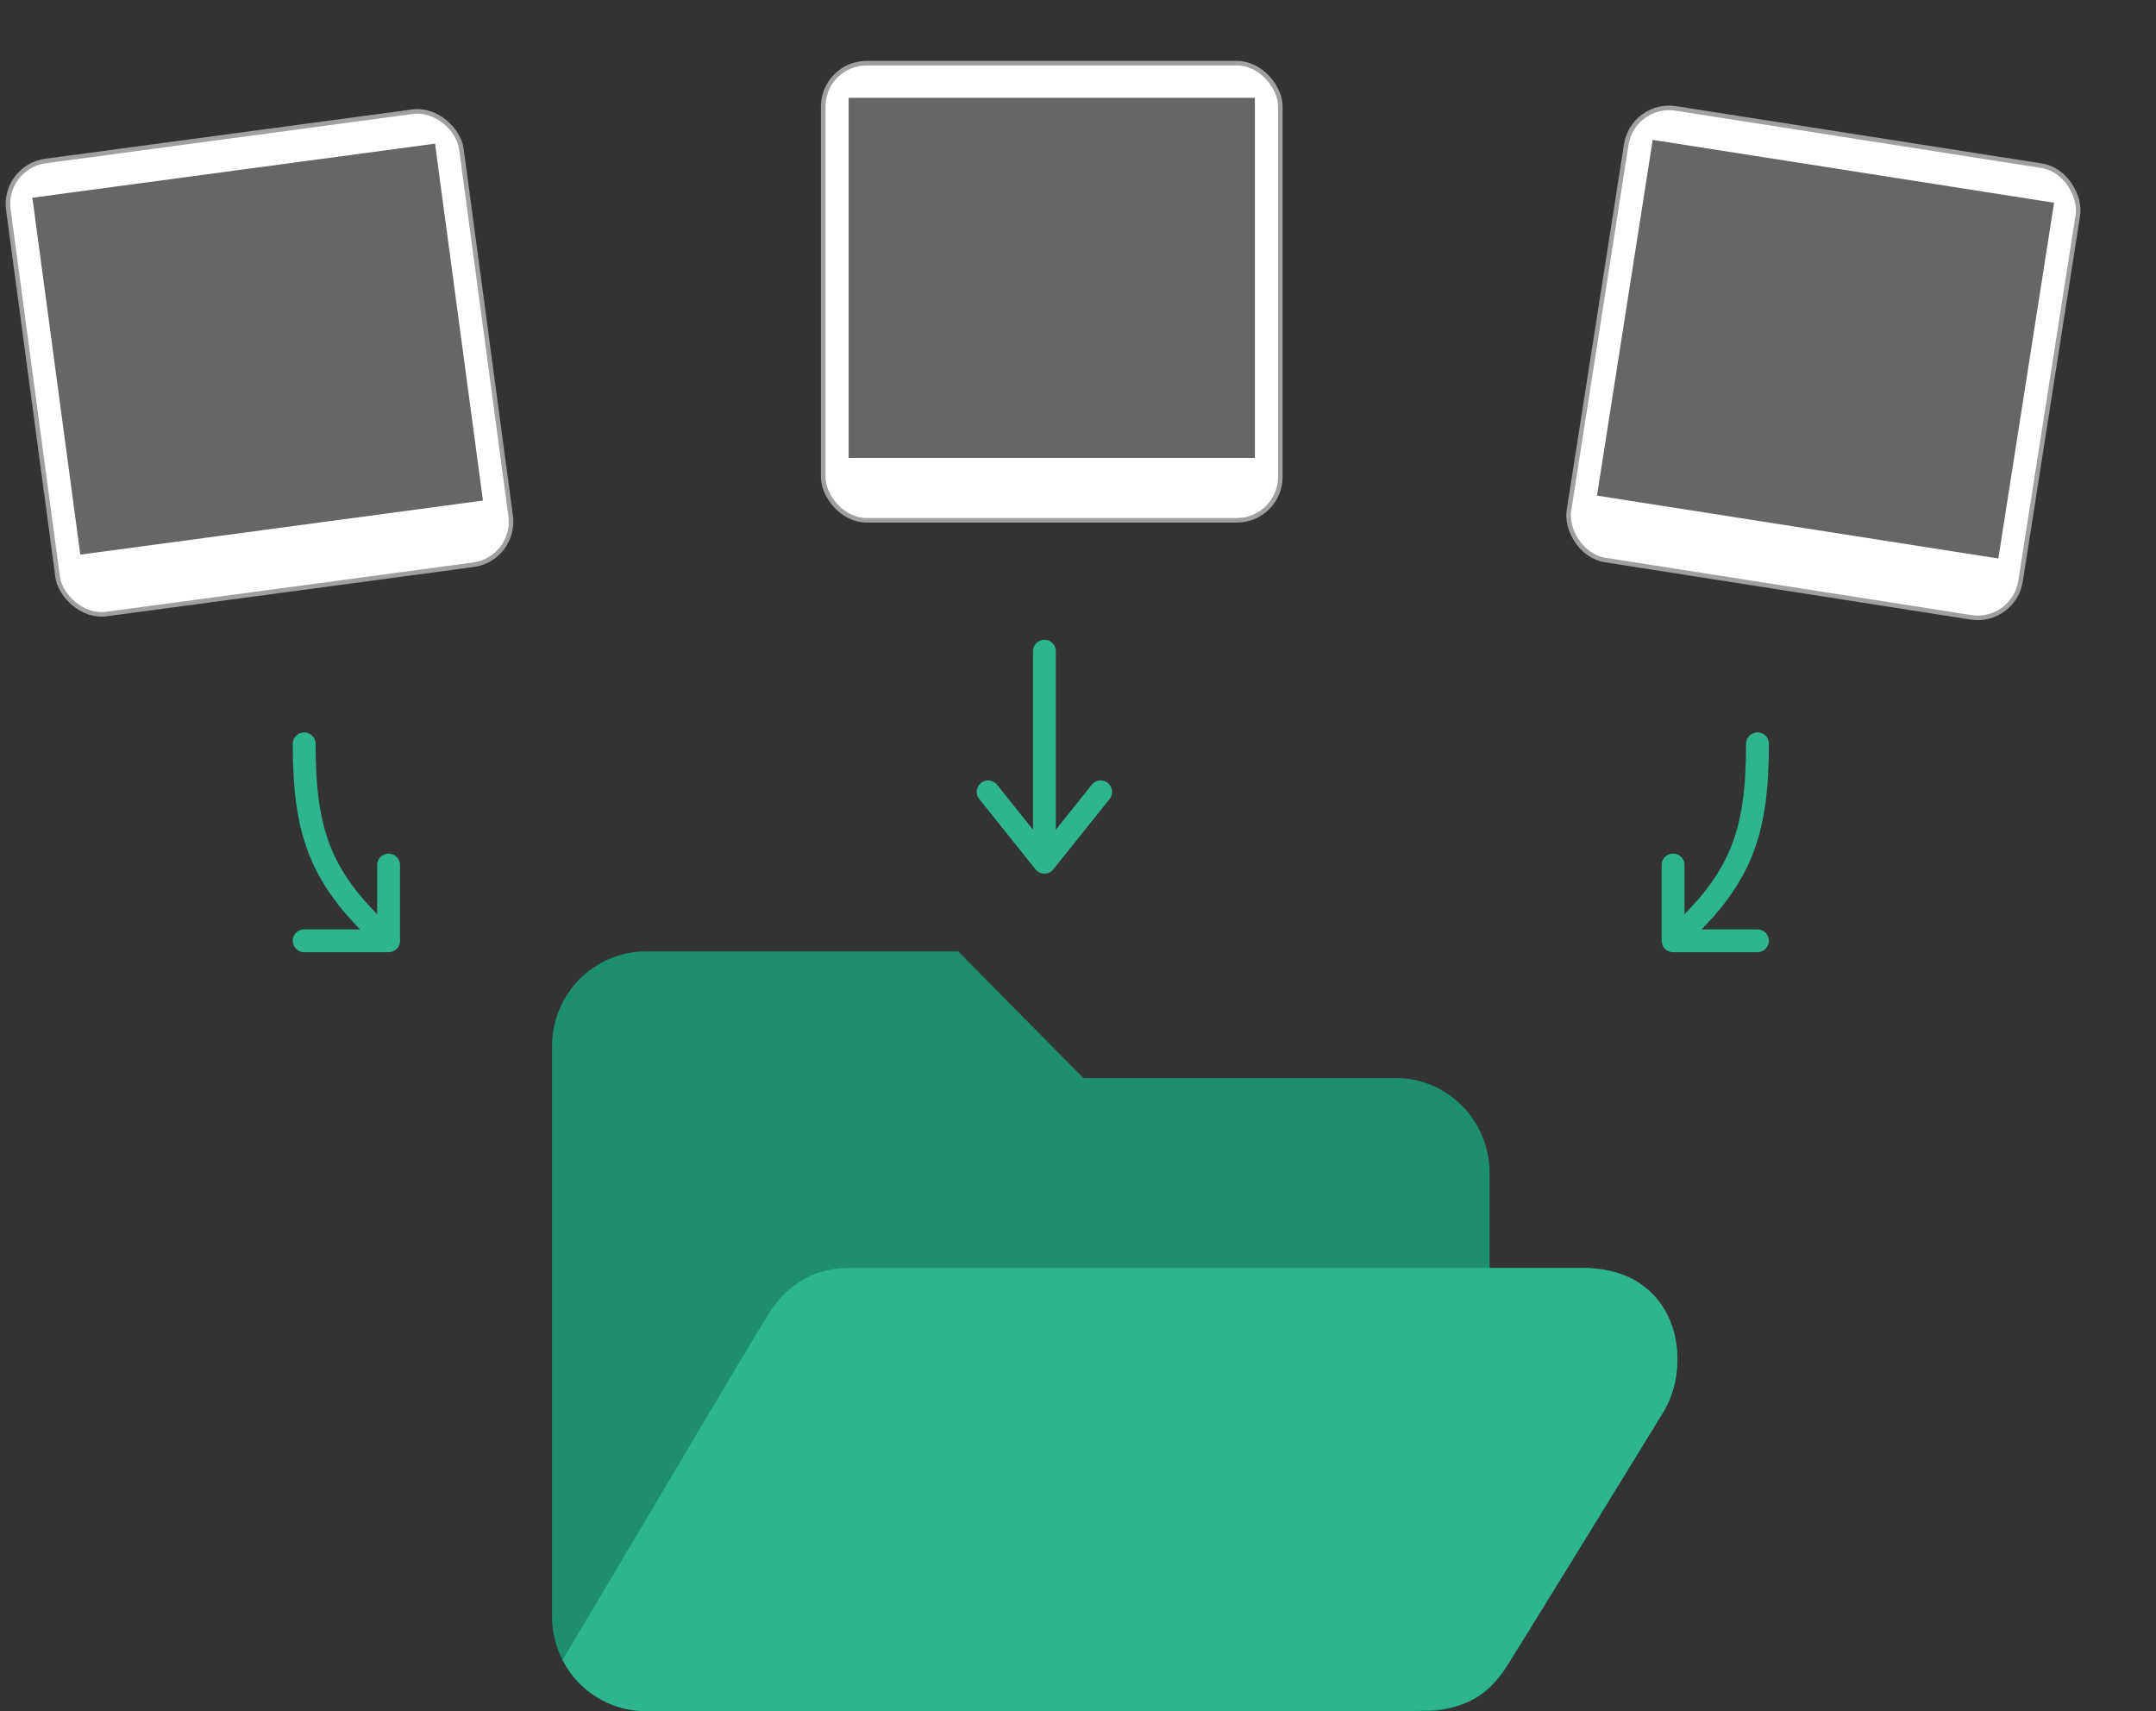
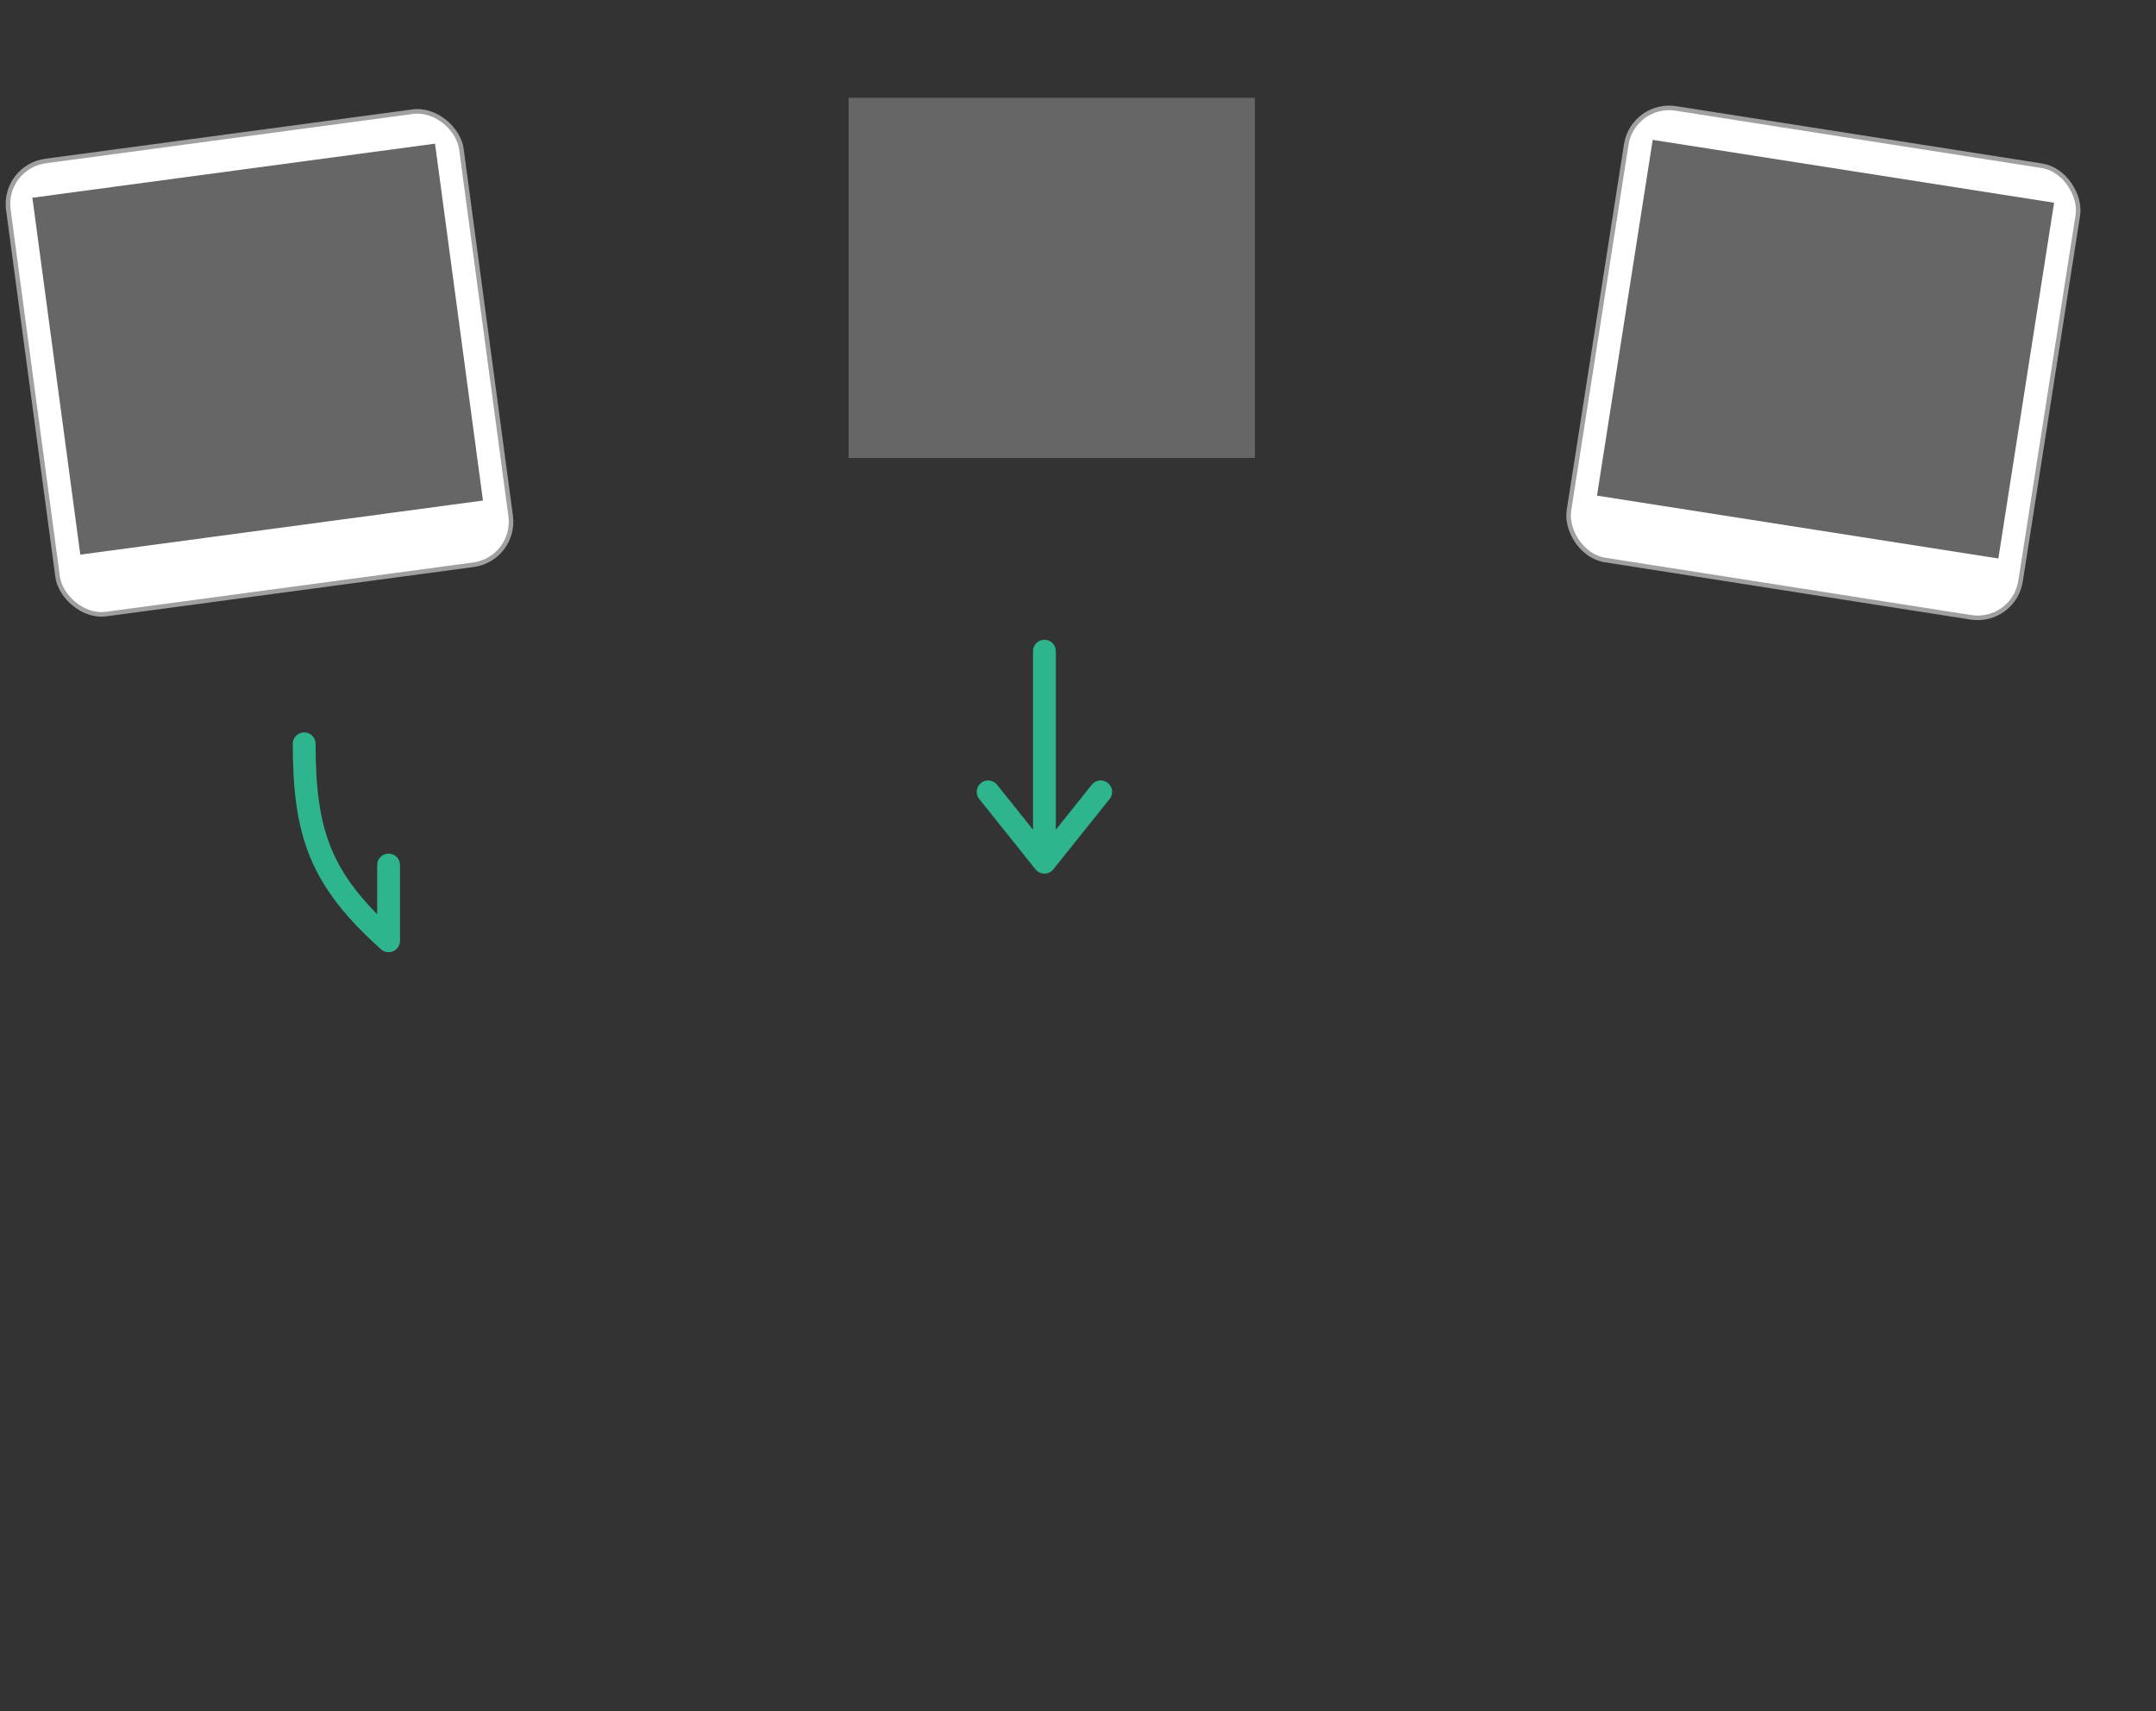
<svg xmlns="http://www.w3.org/2000/svg" width="189" height="150" viewBox="0 0 189 150" fill="none">
  <rect x="0" y="0" width="189" height="150" fill="#333333" stroke="none" />
  <path d="M91.556 57.085V75.584M91.556 75.584L86.623 69.418M91.556 75.584L96.489 69.418" stroke="#2FB58D" stroke-width="2" stroke-linecap="round" stroke-linejoin="round" />
  <rect x="0.225" y="14.62" width="40.07" height="40.07" rx="3.8" transform="rotate(-7.649 0.225 14.62)" fill="white" stroke="#A0A0A0" stroke-width="0.4" />
  <rect x="2.838" y="17.334" width="35.614" height="31.567" transform="rotate(-7.649 2.838 17.334)" fill="#666666" />
  <rect x="143.149" y="8.916" width="40.07" height="40.07" rx="3.8" transform="rotate(8.902 143.149 8.916)" fill="white" stroke="#A0A0A0" stroke-width="0.4" />
  <rect x="144.88" y="12.261" width="35.614" height="31.567" transform="rotate(8.902 144.88 12.261)" fill="#666666" />
-   <rect x="72.165" y="5.539" width="40.07" height="40.07" rx="3.8" fill="white" stroke="#A0A0A0" stroke-width="0.4" />
  <rect x="74.393" y="8.576" width="35.614" height="31.567" fill="#666666" />
  <g clip-path="url(#clip0_167_2211)">
-     <path d="M138.782 111.153H130.58V102.828C130.58 98.231 126.899 94.503 122.361 94.503H94.965L84.007 83.404H56.611C52.073 83.404 48.392 87.133 48.392 91.73V141.677C48.392 146.273 52.073 150.002 56.611 150.002H125.103C127.928 150.002 130.566 148.527 132.072 146.082L145.753 123.883C149.178 118.35 145.238 111.153 138.782 111.153Z" fill="#1D8F6D" />
-     <path d="M74.418 111.153H138.782C147.015 111.153 148.586 119.283 145.751 123.882C145.751 123.882 134.467 142.311 132.071 146.081C129.674 149.85 126.873 150 122.362 150H56.611C53.464 150 50.687 148.206 49.312 145.521L56.611 133.248C56.611 133.248 65.502 118.183 67.381 115.177C69.26 112.17 71.876 111.154 74.418 111.154V111.153Z" fill="#2FB58D" />
-   </g>
-   <path d="M26.665 65.206C26.665 73.174 28.145 77.159 34.065 82.471M34.065 82.471V75.831M34.065 82.471H26.665" stroke="#2FB58D" stroke-width="2" stroke-linecap="round" />
-   <path d="M154.064 65.206C154.064 73.174 152.584 77.159 146.665 82.471M146.665 82.471V75.831M146.665 82.471H154.064" stroke="#2FB58D" stroke-width="2" stroke-linecap="round" />
+     </g>
+   <path d="M26.665 65.206C26.665 73.174 28.145 77.159 34.065 82.471M34.065 82.471V75.831M34.065 82.471" stroke="#2FB58D" stroke-width="2" stroke-linecap="round" />
  <defs>
    <clipPath id="clip0_167_2211">
      <rect width="98.66" height="66.596" fill="white" transform="translate(48.392 83.404)" />
    </clipPath>
  </defs>
</svg>